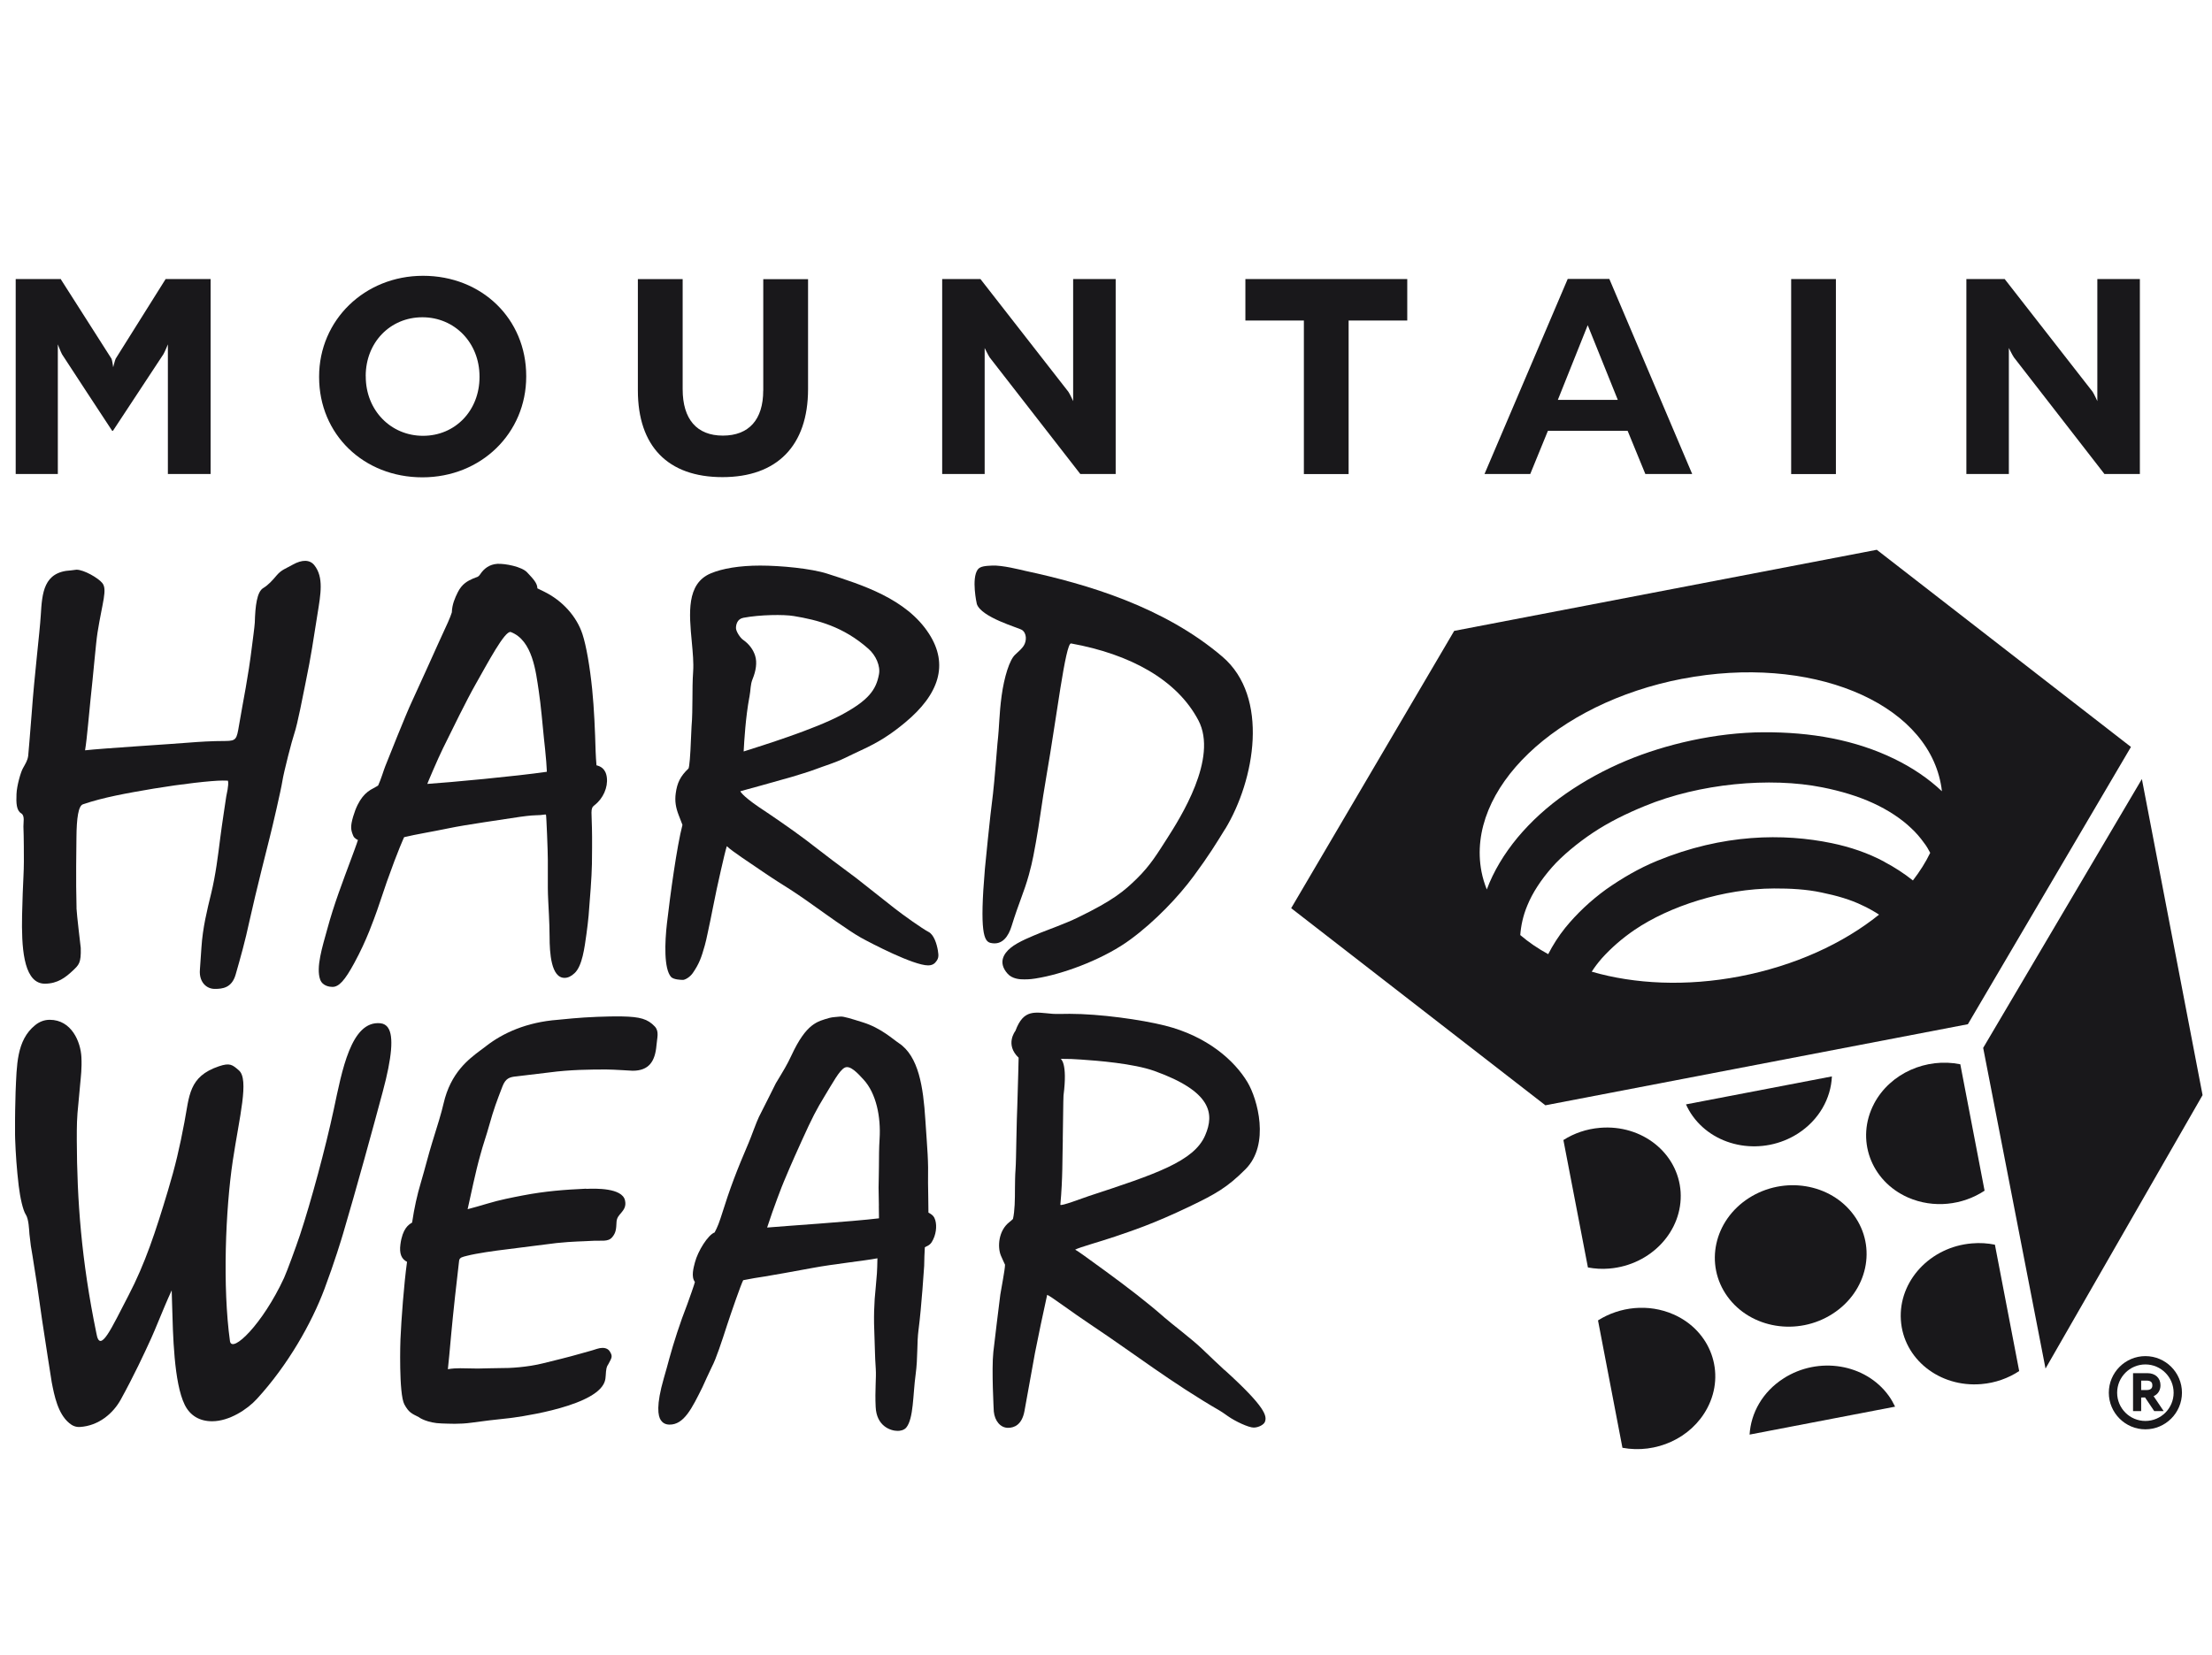
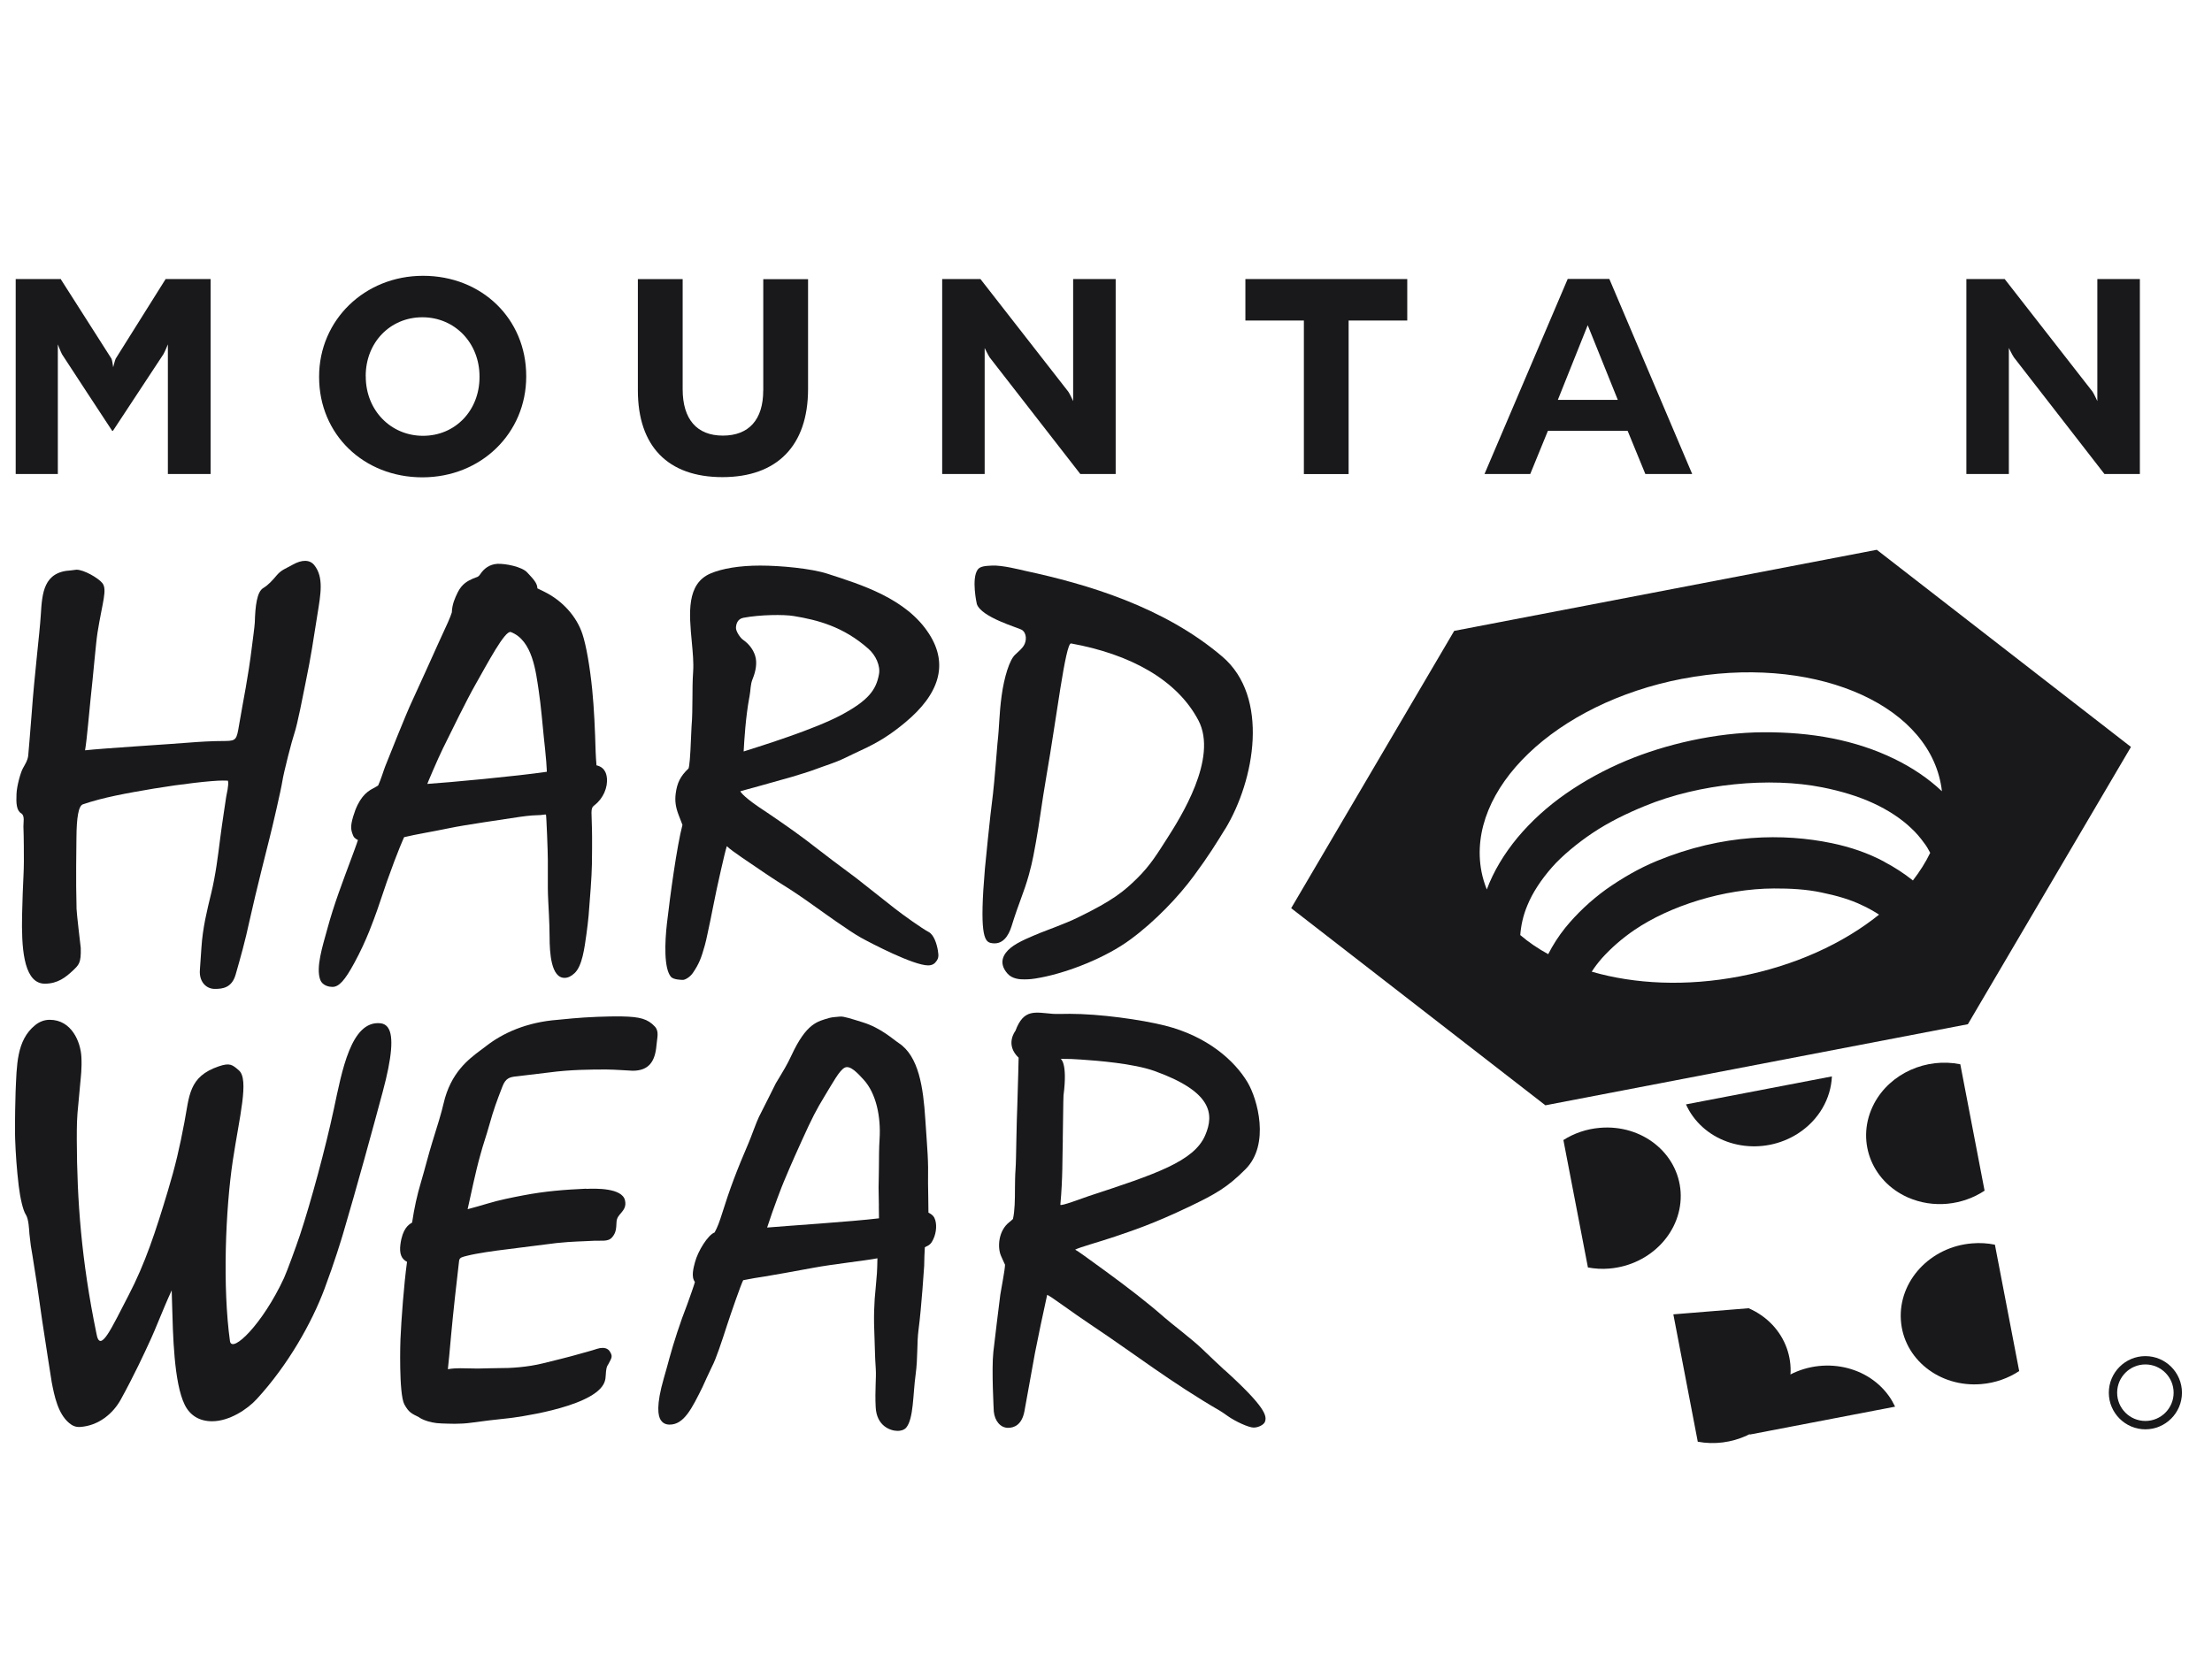
<svg xmlns="http://www.w3.org/2000/svg" id="b" viewBox="0 0 441 330">
  <defs>
    <style>.f{fill:none;}.g{fill:#19181b;}.h{clip-path:url(#e);}.i{clip-path:url(#d);}.j{clip-path:url(#c);}</style>
    <clipPath id="c">
      <rect class="f" x="3" y="55" width="436.12" height="234" />
    </clipPath>
    <clipPath id="d">
      <rect class="f" x="3" y="55" width="436.12" height="234" />
    </clipPath>
    <clipPath id="e">
      <rect class="f" x="3" y="55" width="436.12" height="234" />
    </clipPath>
  </defs>
  <path class="g" d="M427.72,283.37c-3.11,0-5.63-2.52-5.63-5.63s2.52-5.64,5.63-5.64,5.63,2.53,5.63,5.64-2.52,5.63-5.63,5.63h0Zm0-12.93c-4.01,0-7.29,3.27-7.29,7.3s3.28,7.3,7.29,7.3,7.29-3.28,7.29-7.3-3.26-7.3-7.29-7.3h0Z" />
-   <path class="g" d="M426.88,275.32h1.05c1.06,0,1.18,.54,1.18,.94,0,.23,0,.95-1.16,.95h-1.07v-1.88h0Zm3.85,.94c0-1.46-1.03-2.42-2.6-2.42h-2.87v7.56h1.62v-2.7l.77-.02,1.83,2.72h1.88l-2-2.97c.85-.37,1.37-1.17,1.37-2.17h0Z" />
  <path class="g" d="M15.26,181.09c-.16-5.77-.03-11.8-.02-14.01,.03-4.02,.4-6.37,1.29-6.68,4.03-1.38,8.65-2.21,14.15-3.14,5.5-.91,11.5-1.6,13.72-1.6,.36,0,.68,0,1.03,.02,.11,.23,.16,.96-.33,3.19-.03,.24-.89,5.82-1.18,8.16-.46,3.64-.92,7.43-1.81,11.1-.82,3.35-1.7,6.9-1.95,10.82,0,0-.2,3.11-.3,4.34-.15,1.54,.37,2.48,.83,2.99,.55,.61,1.31,.93,2.13,.93,1.5,0,3.39-.17,4.16-2.86,.99-3.46,1.87-6.56,2.78-10.79,1.2-5.48,3.98-16.42,3.98-16.42,.54-2.09,2.3-9.69,2.55-11.34,.29-1.88,1.95-8.27,2.37-9.46,.7-2.06,1.75-7.72,2.22-9.97,1.26-6.12,1.5-8.27,2.42-13.93,.63-3.93,1.28-7.32-.63-9.72-.9-1.14-2.45-1.15-4.29-.12-1.46,.83-2.24,1-3.22,2.14-.83,.99-1.65,1.91-2.69,2.54-1.25,.76-1.58,3.57-1.67,6.85-.03,.76-.47,3.96-.54,4.56-.83,6.77-1.69,10.5-2.6,15.92-.47,2.78-.53,3.14-2.7,3.16-2.81,0-5.19,.16-7.49,.34-2.76,.24-17.1,1.13-20.51,1.52,.42-2.59,.8-7.5,1.08-10.05,.57-5.12,1.06-11.24,1.4-13.41,.98-6.14,2.01-8.63,.94-9.92-.81-.99-3.64-2.64-5.14-2.64l-1.11,.14c-5.44,.28-5.73,4.47-6,8.93-.22,3.57-1.26,11.87-1.81,19.54-.27,3.63-.7,8.52-.7,8.52-.14,.96-.52,1.5-1.07,2.51-.43,.77-1.2,3.46-1.26,5.09-.08,1.81-.02,3.29,.94,3.86,.77,.46,.41,1.86,.44,2.62,.09,2.15,.09,5.83,.09,7,0,1.96-.16,4.15-.23,6.33-.16,5.39-.61,13.16,1.63,16.45,.68,1.03,1.64,1.57,2.76,1.57,2.6,0,4.19-1.29,5.59-2.6,1.24-1.18,1.67-1.54,1.59-4.53,0,0-.82-6.86-.85-7.95h0Z" />
  <path class="g" d="M88.39,149.08c1.8-3.65,4.57-9.35,6.45-12.66,2.36-4.14,5.82-10.74,6.99-10.38,4.37,1.66,5.01,7.99,5.58,11.75,.4,2.57,.81,7.22,1.03,9.43,.09,.76,.37,3.41,.46,4.64,.12,1.67,.12,2.05,.12,2.05-5.99,.88-19.51,2.14-23.83,2.42-.03,0,2.03-4.88,3.2-7.26h0Zm-17.95,17.63c.22,.51,.87,.79,.92,.8-.08,.37-1.26,3.53-1.26,3.53-1.78,4.81-3.51,9.26-4.86,14.27-.97,3.51-2.27,7.61-1.41,10.04,.49,1.33,1.97,1.46,2.46,1.46,1.28,0,2.46-1.29,4.34-4.76,2.52-4.61,3.88-8.67,4.56-10.52,.41-1.15,1.45-4.3,1.93-5.68,2.28-6.44,3.45-8.9,3.45-8.9,2.24-.55,5.72-1.11,8.87-1.77,3.52-.74,10.66-1.72,14.27-2.29,0,0,2.16-.31,3.17-.31,1.31,0,1.83-.24,1.97-.11,.08,.08,.38,7.53,.37,9.03,0,1.02,0,3.79,0,5.58,0,1.49,.16,3.98,.22,5.33,.06,.99,.13,3.31,.13,4.37,0,3.27,.31,8.23,2.98,8.23,.67,0,1.32-.3,2-.94,1.55-1.44,1.99-5.11,2.37-7.81,.12-.86,.39-3.02,.43-3.67,.27-3.39,.62-7.69,.66-10.25,.04-2.56,.03-4.24,.03-5.43-.02-5.19-.46-5.62,.51-6.36,1.71-1.32,2.66-3.54,2.44-5.45-.21-1.92-1.42-2.32-2.07-2.48-.05-.72-.16-1.98-.17-2.75-.12-4.21-.3-8.53-.69-12.42-.46-4.53-1.18-8.69-1.94-11-1.15-3.5-3.96-6.66-7.65-8.47-.43-.2-.87-.42-1.33-.65-.03-1.04-.76-1.81-2.05-3.19-1.06-1.14-4.38-1.78-5.94-1.7-1.56,.1-2.65,.94-3.38,2.03-.48,.72-.69,.55-1.47,.91-1.06,.47-2.19,1.04-3.04,2.74-.56,1.13-1.13,2.41-1.18,4-.38,1.17-.77,2.01-2.8,6.41,0,0-4.34,9.65-5.25,11.57-.97,2.03-4.74,11.46-5.23,12.72-.29,.72-.85,2.62-1.41,3.82,0,0-.52,.34-.98,.57-1.42,.71-2.93,2.01-4,5.61-.59,2.03-.48,2.68,.02,3.87h0Z" />
  <path class="g" d="M149.4,139.07c.31-1.67,.16-2.47,.66-3.7,.64-1.56,.92-3.25,.49-4.6-.38-1.22-1.2-2.34-2.41-3.18-.58-.4-1.41-1.69-1.41-2.34s.22-1.81,1.48-2.05c3.33-.63,8.06-.68,10.03-.35,4.75,.78,9.89,2.1,14.89,6.53,1.46,1.27,2.45,3.42,2.1,5.14-.58,3.08-2.1,5.16-7.52,8.07-5.43,2.89-15.84,6.12-19.45,7.27,.12-2.23,.39-6.8,1.13-10.8h0Zm-13.28,56.35c.44,0,1.4-.52,1.99-1.36,1.32-1.92,1.72-3.11,2.4-5.51,.41-1.45,.68-3.11,1.15-5.18,.2-.91,.63-3.26,1.23-6.07,0,0,1.54-7.09,2.01-8.55,1.21,1.13,4.6,3.31,7.08,5.02,2.05,1.41,4.21,2.76,5.51,3.58,2.03,1.31,4.09,2.78,6.08,4.2,0,0,5.8,4.19,8.07,5.44,2.05,1.13,10.47,5.53,13.4,5.53,.56,0,1-.16,1.32-.46,.79-.82,.82-1.33,.62-2.53-.23-1.34-.8-3.15-1.87-3.69-1.2-.62-4.98-3.3-6.75-4.69-.87-.67-7.64-6.03-7.64-6.03-7.74-5.71-8.69-6.69-12.53-9.43-3.64-2.6-6.91-4.75-6.91-4.75-3.46-2.37-3.68-3.15-3.68-3.15,0,0,7.79-2.13,10.26-2.86,1.14-.34,3.78-1.15,4.66-1.5,1.78-.68,3.98-1.32,5.9-2.26,1.07-.51,2.14-1.04,3.15-1.5,3.67-1.67,6.14-3.3,8.89-5.59,6.76-5.61,8.71-11.55,4.77-17.67-4.52-7.05-13.47-9.8-20.28-12-3.22-1.04-9.28-1.62-13.4-1.62s-7.55,.58-9.86,1.56c-4.86,2.05-4.31,7.95-3.77,13.64,.2,2.16,.39,4.2,.27,5.93-.13,1.83-.13,3.73-.14,5.41-.02,1.84-.02,3.74-.18,5.57-.03,.61-.06,1.45-.11,2.4-.13,3.5-.31,5.52-.49,5.95-1.64,1.55-2.27,2.88-2.55,4.95-.21,1.55,0,2.82,.57,4.31,.22,.56,.77,1.99,.77,1.99-1.12,4.28-2.43,13.91-3.09,19.61-.44,3.82-.63,9.08,.82,10.72,.52,.54,1.98,.58,2.34,.58h0Z" />
  <path class="g" d="M244.25,165.35c5.95-9.81,8.86-26.36-.54-34.39-11.66-9.96-27.01-14.48-39.36-17.13-.89-.2-4.55-1.15-6.57-1.04-1.29,.06-2.37,.12-2.86,.8-1.29,1.81-.19,6.81-.17,6.86,.89,2.68,8.31,4.73,8.98,5.16,.99,.65,.99,2.2,.35,3.19-.29,.46-.92,1.07-1.7,1.77-1.1,1-2.17,4.39-2.69,8.2-.52,3.89-.41,5.72-.83,9.51,0,0-.65,8.14-.89,10.02-.6,4.48-1.61,14.95-1.61,14.95-1.08,12.62-.19,14.46,1.1,14.78,2.45,.59,3.64-1.48,4.21-3.31,1.48-4.8,2.47-6.71,3.45-10.24,.77-2.73,1.15-5.13,1.42-6.58,.7-3.82,1.09-7.38,2.11-13.3,1.94-11.04,3.78-26.47,4.89-26.28,11.75,2.13,21.1,7.21,25.38,15.33,3.98,7.56-3.6,19.44-6.34,23.72-1.7,2.62-3.15,5.14-5.97,7.89-2.47,2.4-4.55,4.24-11.77,7.74-2.47,1.2-5.88,2.4-7.36,3-1.61,.68-4.49,1.77-6.01,3.04-1.37,1.13-2.51,2.93-.63,5.09,.93,1.1,2.54,1.2,3.39,1.18,.93-.01,1.51-.02,3.31-.37,5.41-1.03,12.95-3.96,17.86-7.61,4.89-3.59,9.58-8.54,12.57-12.6,3-4.06,4.53-6.56,6.26-9.38h0Z" />
  <g class="j">
    <path class="g" d="M116.87,237.05c-4.47,.21-8.14,.49-12.6,1.34-2.19,.42-4.67,.9-7.08,1.63-1.13,.35-3.01,.87-3.96,1.12,.71-3.11,1.54-7.32,2.55-10.88,.5-1.91,1.21-3.86,1.74-5.8,.95-3.39,1.5-4.8,2.66-7.82,.62-1.59,1.39-1.86,2.81-1.99,0,0,6.07-.72,6.5-.78,4.2-.56,8.25-.59,11.36-.59,1.56,0,4.95,.25,5.28,.25,3.27,0,4.48-1.89,4.75-5.07,.12-1.5,.58-2.75-.32-3.74-1.43-1.53-2.96-1.95-6.57-2.02-2.74-.05-7,.13-9.83,.39-.97,.09-2.32,.23-2.93,.28-6.3,.47-11.01,2.68-14.26,5.2,0,0-.94,.73-1.17,.88-2.37,1.78-5.95,4.46-7.36,10.59-.42,1.87-1.25,4.52-2.3,7.89-.67,2.14-1.42,5.16-2.21,7.82-.78,2.6-1.33,5.12-1.77,8.06t-.03,.02c-.65,.39-1.88,1.14-2.3,4.34-.24,1.81,.19,2.9,1.32,3.47-.61,4.4-1.14,11.49-1.31,15.43-.02,.12-.36,10.9,.78,13,.88,1.61,1.44,1.82,2.86,2.53,.04,.07,1.7,1.2,4.59,1.27,1.51,.04,3.46,.19,5.98-.16,1.96-.28,4.86-.63,7.67-.92,.14-.02,15.87-1.9,18.58-6.7,.49-.89,.42-1.42,.52-2.59,.1-1.06,.35-1.23,.46-1.44,.72-1.35,.9-1.56,.31-2.53-.14-.23-.53-.73-1.46-.73-.34,0-.73,.07-1.14,.2-1.18,.4-1.86,.54-3.55,1.03-1.87,.55-5.21,1.36-7.15,1.84-3.11,.78-6.67,.99-8.55,.96-.69-.02-3.74,.09-4.48,.09-.62,0-2.95-.06-3.5-.06-.72,0-1.55,.03-2.47,.19,.19-1.68,.33-3.31,.68-7.13,.31-3.43,1.13-11.02,1.56-14.49,.08-.7,.72-.77,1.55-.99,1.94-.5,5.54-1.01,7.85-1.28,1.61-.19,8.85-1.14,10.04-1.27,3.39-.35,5.28-.32,6.72-.42,2.22-.16,3.52,.28,4.38-.76,.76-.91,.78-1.67,.85-3.08,.06-.85,.58-1.34,.92-1.75,.56-.67,1.04-1.34,.76-2.52-.59-2.48-5.83-2.36-7.75-2.27h0Z" />
    <path class="g" d="M77.39,204.98c-.36-.54-.9-.86-1.55-.92-5.87-.58-7.66,9.51-9.3,17.19-1.64,7.66-4.5,18.27-6.74,25.05-.78,2.33-2.55,7.18-3.18,8.57-4.26,9.2-10.35,15.1-10.77,12.6-1.5-10.81-.9-26.23,.56-36,1.32-8.77,3.3-16.2,1.22-18.01-1.31-1.14-1.79-1.56-4.01-.81-6.02,2.04-5.85,5.9-6.85,11.12-.96,5.11-1.82,8.8-3.31,13.74-2.43,8.1-4.53,14.49-7.86,20.87-3.34,6.39-5.67,11.76-6.38,7.52-3.01-14.61-3.87-26.59-3.91-38.56,0-2.86,0-4.34,.33-7.41,.14-1.39,.3-3.22,.35-3.79,.13-1.44,.35-3.06,.24-5.33-.15-3.03-1.95-7.44-6.32-7.44-1.06,0-2.04,.37-2.9,1.07-3.74,3.02-3.66,8.03-3.9,13.28,0,0-.2,6.49-.09,9.42,.11,3,.31,5.94,.71,9.33,.29,2.41,.85,4.9,1.42,5.76,.58,.88,.65,2.98,.72,3.87,.06,.57,.24,2.04,.28,2.35,.47,2.67,.78,5,1.23,7.7,0,0,.74,5.25,1.01,7.07,.54,3.53,1.84,12.05,1.92,12.41,.51,2.66,1.23,6.32,3.52,8.19,.6,.51,1.31,.8,2.1,.75,3.77-.23,6.64-2.73,8.15-5.47,2.61-4.74,4.69-9.19,6.07-12.23,.9-1.99,1.74-4.19,2.69-6.39,.43-1,.96-2.25,1.39-3.16,.02,.83,.05,1.75,.08,2.73,.17,6.1,.36,15.72,2.52,20.1,1.06,2.14,2.94,3.28,5.46,3.28,3.44,0,7.05-2.4,8.91-4.44,6.21-6.76,10.93-15.13,13.49-21.95,2-5.34,3.41-10,3.72-11.06,2.6-8.78,5.96-21.02,7.9-28.28,1.83-6.8,2.21-11.07,1.06-12.73h0Z" />
  </g>
  <path class="g" d="M175.21,240.44s.02,2.43,.03,2.52h0c-5.39,.66-18.78,1.53-22.3,1.84,1.26-3.9,3.04-8.5,3.33-9.15,.58-1.39,1.43-3.44,3.55-8.11,2.13-4.71,2.96-6.28,4.56-8.91,1.65-2.7,2.97-5.2,4.04-5.72,1.05-.53,2.54,1.06,3.75,2.39,2.52,2.74,3.47,7.44,3.19,11.82-.12,1.77-.12,3.77-.13,5.56,0,1.05-.05,2.63-.07,4.16,0,0,.02,2.12,.06,3.6h0Zm9.89,1.35c.02-1.01-.09-5.44-.08-5.91,.09-4.75-.12-6.21-.54-12.62-.41-6.41-1.31-12.63-5.3-15.25-1.15-.76-3.56-3.01-7.12-4.12-2.23-.69-3.88-1.25-4.59-1.16-.5,.07-1.52,.09-2.09,.26-2.41,.71-4.59,1.03-7.59,7.48-.87,1.88-1.51,2.9-3.12,5.57-.61,1.29-1.86,3.68-3.36,6.69-.49,.98-1.64,4.23-2.01,5.06-2.45,5.76-3.61,8.68-5.65,15.17-.52,1.66-1.18,2.82-1.18,2.82-1.32,.48-3.34,3.71-3.93,5.99-.25,.97-.8,2.84,0,3.88,.05,.06-1.28,3.82-1.5,4.4-1.47,3.75-2.75,7.76-3.61,10.9-.31,1.16-.65,2.41-1.07,3.84-1.6,5.54-1.17,7.59-.62,8.42,.33,.48,.83,.87,1.7,.89,2.93,.06,4.54-3.3,6.63-7.52,0,0,1.56-3.46,1.87-4.04,.82-1.54,1.95-4.99,3.04-8.36,.76-2.32,2.74-8.04,3.19-8.88,1.6-.32,2.97-.55,4.28-.74,1.87-.32,5.66-.97,9.63-1.72,3.98-.75,10.49-1.44,12.85-1.91-.05,2.78-.11,3.34-.33,5.68-.35,3.28-.44,6.13-.25,10.24,.09,1.78,.05,3.26,.25,6.14,.12,1.8-.19,4.27-.02,7.58,.16,3.8,2.93,4.78,4.38,4.78,.43,0,1.22-.09,1.71-.65,1.49-1.81,1.32-6.57,1.88-10.62,.46-3.39,.22-6.24,.58-8.93,.58-4.37,1.12-12.71,1.12-12.71,.05-1.73,.03-2.16,.13-3.7,.19-.17,.93-.31,1.38-1.04,.88-1.42,1.05-3.17,.71-4.35-.21-.64-.4-1.02-1.37-1.53h0Z" />
  <path class="g" d="M211.88,227.29c.05-1.77,.09-8.4,.15-8.84,.85-6.58-.57-7.29-.57-7.29,1.84,0,2.47,.03,4.07,.14,3.25,.22,10.43,.78,14.61,2.27,11.45,4.11,11.99,8.53,10.14,12.82-2.22,5.22-9.87,7.75-23.23,12.14-1.13,.37-5.7,2.13-5.65,1.71,.49-5.31,.38-9.23,.49-12.94h0Zm32.29,45.97c-1.12-1.01-2.87-2.7-4.56-4.31-2.05-1.96-6.06-4.97-7.49-6.24-3.36-2.96-7.33-6-11.67-9.18-4.34-3.15-5.36-3.91-6.09-4.32h-.02c.93-.5,5.03-1.61,7.93-2.6,3.34-1.15,7.47-2.45,14.88-6,5.16-2.48,7.51-3.78,11.15-7.43,4.96-4.96,2.4-14.04,.41-17.36-2.57-4.3-7.98-9.17-16.47-11.3-4.75-1.19-13.03-2.34-18.98-2.34-.85,0-2.7,.06-3.4,0-3.5-.28-5.76-1.08-7.42,3.4,0,0-2.15,2.7,.64,5.35,0,0-.12,5.38-.26,9.5-.04,1.42-.16,4.02-.19,6.88-.05,2.49-.08,4.83-.17,6-.09,1.08-.09,2.4-.11,3.68,0,2.22-.03,4.51-.4,6.1-.16,.16-.49,.46-.66,.58-2.26,1.72-2.45,5.01-1.75,6.71,.28,.68,.83,1.83,.83,1.83-.02,1.11-.75,4.68-.94,5.96-.2,1.41-1.2,9.81-1.39,11.44-.38,3.51,.09,11.77,.09,11.87,.19,1.91,1.34,3.26,2.84,3.26h0c1.23,0,2.76-.59,3.27-3.32,.36-1.94,1.28-7,2.11-11.67,.19-1.01,.92-4.54,1.14-5.59,.35-1.56,.99-4.52,1.28-5.94,.71,.24,4.69,3.3,9.18,6.28,8,5.33,15.67,11.29,25.3,16.86,.48,.29,.98,.65,1.55,1.05,1.45,1.03,4.16,2.3,5.17,2.28,1.01-.02,2.02-.62,2.21-1.14,.44-1.15,.19-2.88-8.01-10.32h0Z" />
  <path class="g" d="M213.95,55.65v24.34s-.63-1.39-.95-1.86l-17.53-22.48h-7.63v38.88h8.47v-25.13s.68,1.39,.99,1.87l18.08,23.26h7.05V55.65h-8.49Z" />
  <path class="g" d="M418.14,55.65v24.34s-.63-1.39-.94-1.86l-17.53-22.48h-7.64v38.88h8.47v-25.13s.68,1.39,1.01,1.87l18.05,23.26h7.06V55.65h-8.49Z" />
  <g class="i">
    <path class="g" d="M22.57,73.26s-.21-1.5-.34-1.72l-10.05-15.76-.05-.13H3.13v38.88H11.53v-25.86s.57,1.5,.84,1.99c.19,.34,9.95,15.19,9.95,15.19,.08,.11,.16,.11,.24,0,0,0,9.78-14.82,10.03-15.23,.31-.52,.88-1.95,.88-1.95v25.86h8.52V55.65h-8.97l-9.96,15.88c-.13,.25-.5,1.72-.5,1.72h0Z" />
    <path class="g" d="M72.91,74.99c0-6.69,4.87-11.72,11.3-11.72s11.39,5.08,11.39,11.82v.1c0,6.69-4.84,11.72-11.26,11.72s-11.42-5.08-11.42-11.82v-.11h0Zm11.42-19.99c-11.62,0-20.71,8.82-20.71,20.1v.1c0,11.4,8.85,19.99,20.59,19.99s20.7-8.83,20.7-20.09v-.11c0-11.4-8.84-19.99-20.57-19.99h0Z" />
  </g>
  <path class="g" d="M152.16,77.89c0,5.79-2.85,8.98-8.05,8.98s-8.01-3.29-8.01-9.24v-21.97h-8.93v22.18c0,11.16,5.99,17.31,16.86,17.31s17.07-6.24,17.07-17.57v-21.91h-8.93v22.24h0Z" />
  <polygon class="g" points="248.29 63.92 259.95 63.92 259.95 94.54 268.87 94.54 268.87 63.92 280.56 63.92 280.56 55.65 248.29 55.65 248.29 63.92 248.29 63.92" />
  <path class="g" d="M322.54,79.75h-11.96l5.96-14.9,6,14.9h0Zm-1.69-24.12h-8.3l-16.59,38.9h9.12l3.52-8.61h15.9l3.53,8.61h9.34l-16.52-38.9h0Z" />
-   <polygon class="g" points="357.1 94.54 366.02 94.54 366.02 55.65 357.1 55.65 357.1 94.54 357.1 94.54" />
  <path class="g" d="M317.33,193.79c.58-.91,1.26-1.81,2.04-2.7,1.8-2,3.99-3.93,6.48-5.63,7.05-4.79,17.78-8.24,27.83-8.28,3.26-.01,6.47,.16,9.45,.8,2.98,.61,5.82,1.41,8.22,2.6,.63,.24,2.81,1.47,3.27,1.82-7.1,5.72-16.74,10.19-27.76,12.31-10.68,2.05-20.96,1.55-29.51-.93h0Zm18.12-58.43c25.29-4.86,48.32,4.49,51.47,20.89,.1,.51,.19,1.02,.23,1.54-2.66-2.52-5.88-4.7-9.46-6.44-3.82-1.87-8.02-3.24-12.43-4.11-4.4-.87-9.01-1.23-13.66-1.21-9.5,.04-19.55,2.39-27.35,5.65-4.29,1.79-8.35,4.01-12.02,6.56-3.69,2.56-6.96,5.54-9.67,8.78-2.68,3.24-4.81,6.76-6.14,10.36-.46-1.14-.82-2.33-1.06-3.56-3.15-16.41,14.79-33.61,40.08-38.47h0Zm40.22,36.49c-3.2-1.72-6.77-2.94-10.5-3.71-9.59-1.98-21.64-1.88-34.8,3.53-3.66,1.5-7.05,3.5-10.17,5.69-3.11,2.26-5.85,4.85-8.14,7.66-1.34,1.67-2.47,3.45-3.4,5.26-2.05-1.12-3.93-2.4-5.57-3.81,.13-1.81,.54-3.82,1.4-5.88,1.03-2.54,2.73-5.13,4.92-7.63,2-2.29,5.19-4.91,8.13-6.87,3.14-2.1,6.67-3.84,10.39-5.36,10.87-4.48,24.91-5.81,35.41-3.71,3.67,.73,7.13,1.77,10.14,3.16,3.01,1.39,5.6,3.11,7.54,4.97,1,.92,1.82,1.9,2.51,2.86,.54,.68,.93,1.38,1.29,2.06-.91,1.89-2.08,3.73-3.45,5.51-1.74-1.39-3.64-2.62-5.71-3.72h0Zm49.18-22.89l-50.68-39.32-84.25,16.17-32.5,55.3,50.68,39.31,84.23-16.17,32.51-55.29h0Z" />
-   <path class="g" d="M365.36,262c6.96-4.47,8.88-13.27,4.26-19.64-4.62-6.38-13.99-7.91-20.96-3.44-6.96,4.47-8.88,13.25-4.26,19.64,4.61,6.38,13.99,7.93,20.96,3.44h0Z" />
  <path class="g" d="M358.45,226.05c4.21-2.71,6.58-7.01,6.77-11.39l-29.09,5.58c.36,.8,.81,1.6,1.36,2.36,4.61,6.37,13.99,7.92,20.96,3.45h0Z" />
  <g class="h">
    <path class="g" d="M355.58,274.89c-4.18,2.67-6.51,6.88-6.77,11.2l29.01-5.57c-.36-.75-.77-1.48-1.28-2.19-4.62-6.38-13.99-7.92-20.97-3.44h0Z" />
-     <path class="g" d="M333.61,262.11c-4.97-2.18-10.68-1.54-15.02,1.21l4.87,25.4c6.66,1.24,13.71-1.86,16.91-7.9,3.74-7.06,.71-15.45-6.77-18.72h0Z" />
+     <path class="g" d="M333.61,262.11l4.87,25.4c6.66,1.24,13.71-1.86,16.91-7.9,3.74-7.06,.71-15.45-6.77-18.72h0Z" />
  </g>
  <path class="g" d="M373.64,220.08c-3.74,7.08-.69,15.45,6.76,18.73,5.08,2.22,10.87,1.54,15.26-1.36l-4.84-25.21c-6.72-1.36-13.94,1.74-17.18,7.83h0Z" />
  <path class="g" d="M393.15,247.96c-8.33,.68-14.68,7.52-14.18,15.27,.49,7.76,7.68,13.49,16.02,12.79,2.82-.23,5.41-1.18,7.57-2.6l-4.84-25.2c-1.45-.3-2.98-.4-4.58-.26h0Z" />
  <path class="g" d="M320.83,252.98c8.36-.69,14.71-7.53,14.23-15.29-.52-7.75-7.68-13.47-16.04-12.78-2.71,.22-5.21,1.09-7.33,2.44l4.89,25.41c1.36,.25,2.79,.35,4.26,.22h0Z" />
-   <polygon class="g" points="427.02 155.36 395.38 208.97 407.81 272.92 439.12 218.39 427.02 155.36 427.02 155.36" />
</svg>